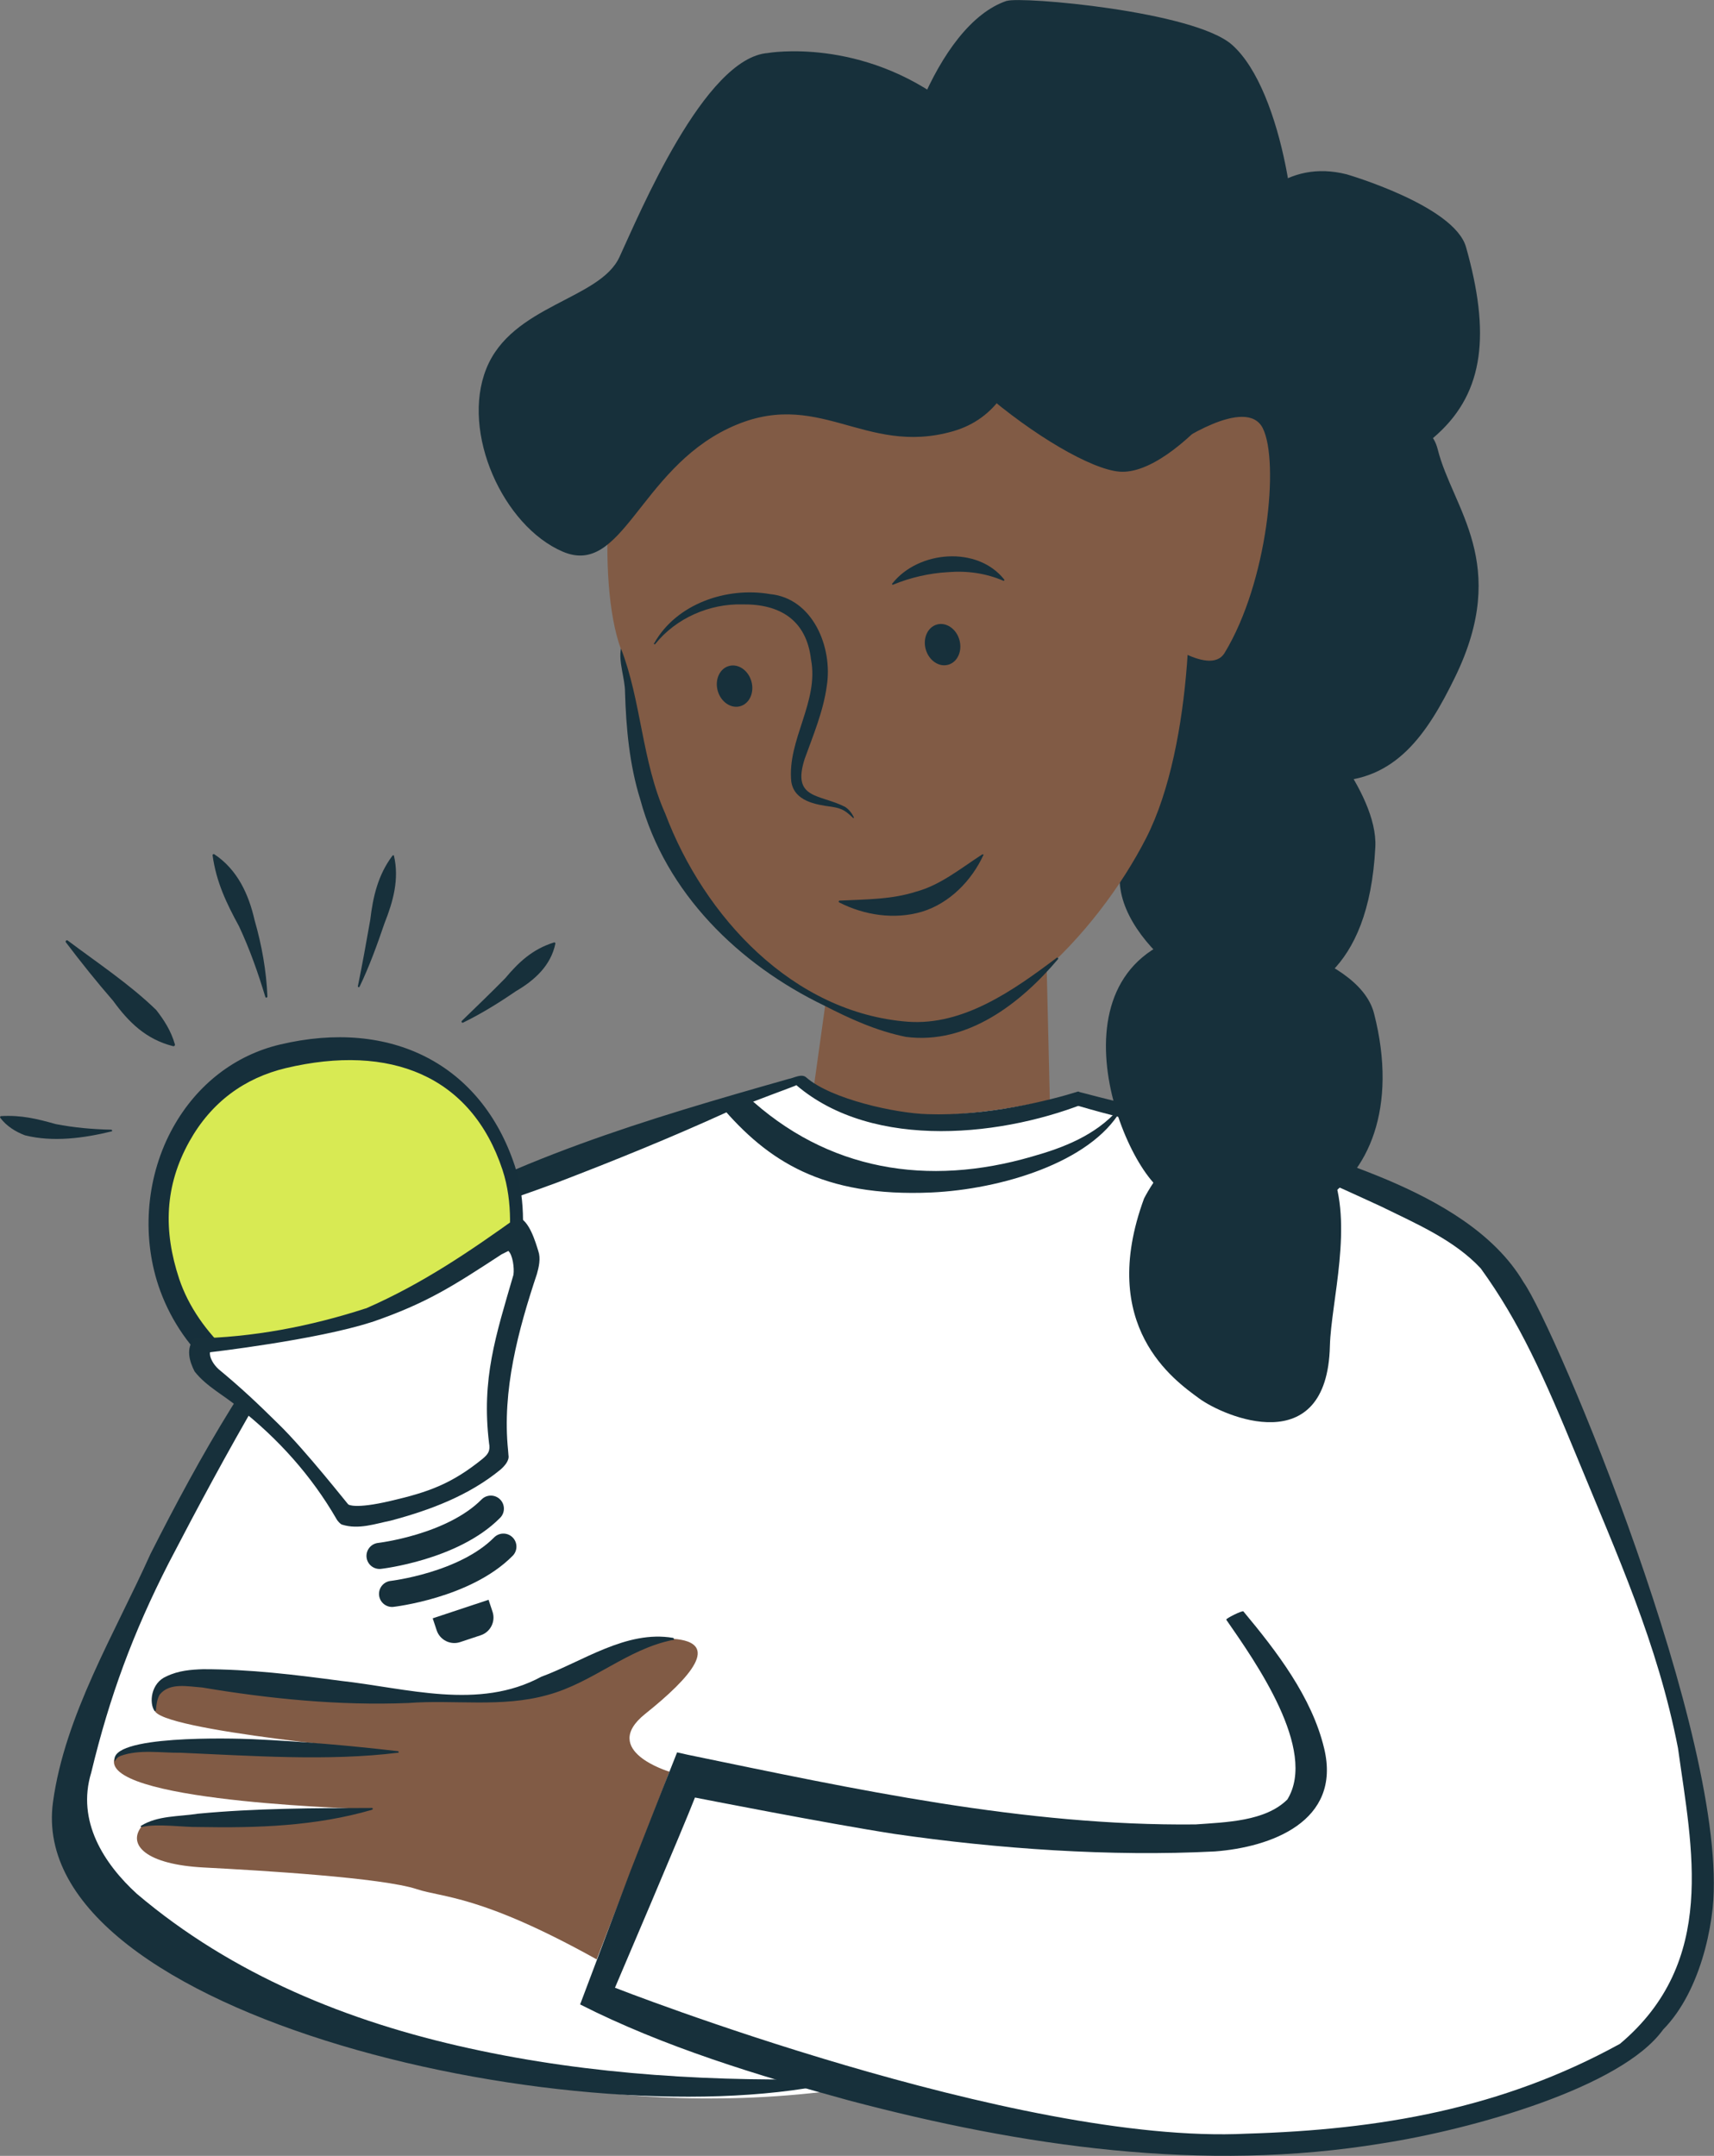
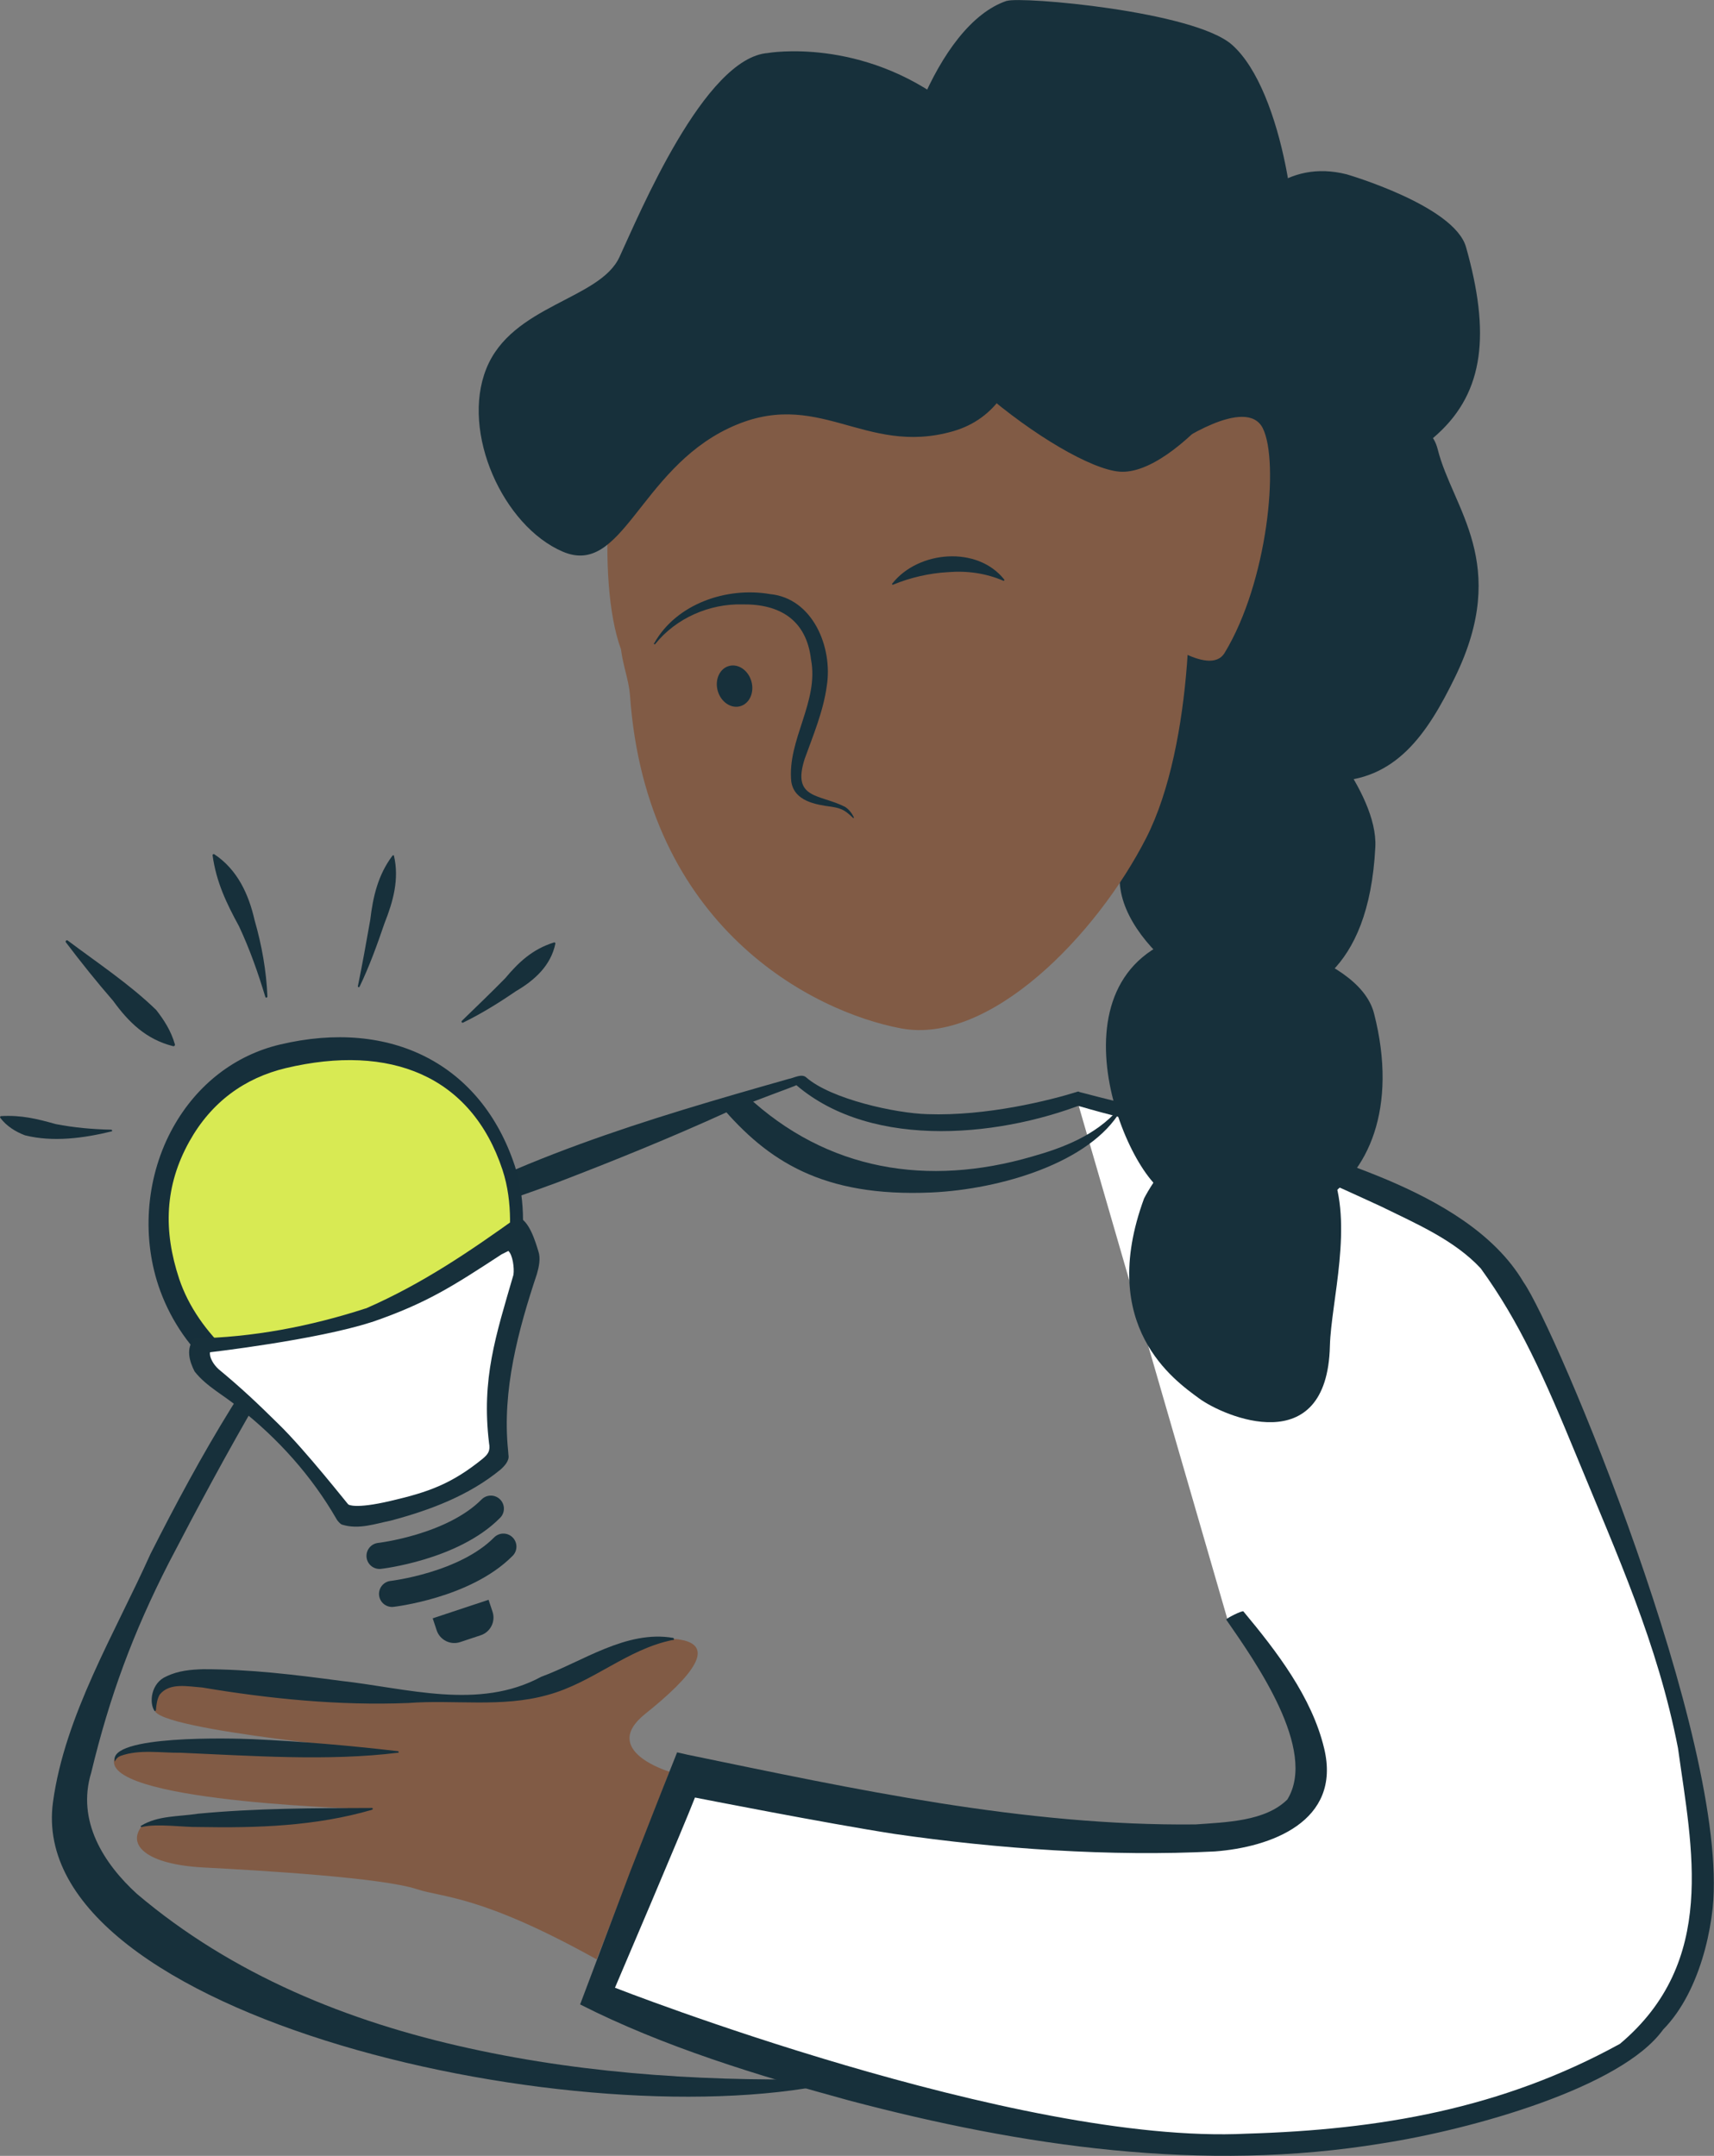
<svg xmlns="http://www.w3.org/2000/svg" id="Layer_1" viewBox="0 0 131.33 165.15">
  <rect x="0" y="0" width="131.33" height="165.15" fill="#808080" stroke="none" />
  <defs>
    <style>.cls-1{fill:#fff;}.cls-2{fill:#815b45;}.cls-3{fill:#d8ea53;}.cls-4{fill:#17303b;}.cls-5{fill:#162f3b;}.cls-6{fill:none;stroke:#17303b;stroke-linecap:round;stroke-miterlimit:10;stroke-width:2px;}</style>
  </defs>
-   <polygon class="cls-2" points="80.04 67.49 80.61 91.4 61.27 91.04 64.02 71.35 80.04 67.49" />
  <path class="cls-4" d="m100,54.73s5.6,5.85,5.38,10.16c-.5,9.82-5.49,11.56-8.78,12.16-3.29.6-12.13-5.59-10.64-10.96,1.49-5.38-.6-13.74,14.04-11.35Z" />
  <path class="cls-4" d="m100.48,34.4s8.54-4.53,9.68.02,5.58,8.73,1.33,17.45c-2.13,4.37-4.56,7.98-9.5,7.98-4.94,0-13.23.42-14.75-3.38s2.97-20.55,13.23-22.07Z" />
  <path class="cls-4" d="m103.17,13.35s8.26,2.39,9.16,5.58c1.86,6.58,1.4,11.06-2.18,14.32-3.58,3.26-14.59,10.21-17.85,8.91-3.26-1.3-5.65-10-3.37-13.26,2.28-3.26,5.12-17.83,14.24-15.55Z" />
  <path class="cls-2" d="m89.98,34.08s5.51-3.82,6.78-1.27.38,11.77-2.93,17.21c-1.19,1.95-5.55-1.53-5.55-1.53l1.7-14.41Z" />
  <path class="cls-2" d="m47.87,33.1c.94-7.54,4.48-10.93,6.01-12.25,2.97-2.54,18.98-10.84,27.88-4.9,0,0,8.48,4.24,8.9,11.02.42,6.78-.85,10.17,0,13.56.85,3.39.85,16.43-2.83,23.65-3.81,7.47-12,15.88-18.79,14.6-6.78-1.27-19.53-7.77-20.77-25.53-.08-1.1-.53-2.24-.69-3.51-2.01-5.51-.66-16.94.29-16.64Z" />
-   <path class="cls-4" d="m81.07,73.47c-2.83,3.36-6.94,6.58-11.66,5.96-2.27-.46-4.29-1.39-6.26-2.4-6.53-3.15-12.15-8.61-14.09-15.78-.83-2.65-1.09-5.5-1.17-8.24,0-1.03-.51-2.3-.31-3.33,1.56,4,1.6,8.65,3.39,12.64,2.98,7.9,9.77,15.27,18.59,15.95,4.26.31,8.09-2.4,11.41-4.9.06-.05.15.04.1.1h0Z" />
-   <path class="cls-4" d="m77.15.07c1.08-.36,14.35.78,17.26,3.37,3.98,3.54,5.45,15.13,4.52,18.32-1.6,5.45-8.82,14.73-13.16,14.37-4.33-.36-17.71-10.37-17.71-16.87,0-6.5,3.68-17.39,9.09-19.2Z" />
+   <path class="cls-4" d="m77.15.07c1.08-.36,14.35.78,17.26,3.37,3.98,3.54,5.45,15.13,4.52,18.32-1.6,5.45-8.82,14.73-13.16,14.37-4.33-.36-17.71-10.37-17.71-16.87,0-6.5,3.68-17.39,9.09-19.2" />
  <path class="cls-4" d="m58.84,4.06s7.16-1.26,13.91,3.99c3.11,2.42,8.47,6.84,7.17,10.1-1.3,3.26-.07,12.93-6.91,14.89-6.84,1.95-10.35-3.49-17.19-.23s-8.14,11.4-12.7,9.45c-4.56-1.95-7.82-9.12-5.86-14.01,1.95-4.89,8.68-5.28,10.2-8.55s6.51-15.31,11.4-15.64Z" />
-   <path class="cls-1" d="m61.51,82.73c-.37-.34-26.92,9.58-32.2,12.23S3.59,132.71,5.35,139.31c1.76,6.61,30.83,29.5,70.02,18.5l33.03-17.61-7.05-43.16-18.72-13.31s-7.22,2.11-13.65,1.64c-2.89-.21-5.63-.95-7.47-2.63Z" />
  <path class="cls-1" d="m82.43,83.94s28.37,8.41,31.54,12.75c7.6,10.42,25.12,51.14,11.29,60.22-14.09,9.25-46.81,11.9-79.39-4.84l6.61-16.73s43.69,9.84,46.95,2.24c2-4.66-5.39-13.57-5.39-13.57" />
  <path class="cls-4" d="m28.13,95.38c-3.62,3.12-5.74,7.7-8.28,11.69-2.43,4.16-4.71,8.41-6.93,12.68-2.72,5.33-4.52,10.18-5.93,16.04-1.14,3.72.98,6.99,3.5,9.29,7.31,6.2,16.19,9.8,25.46,11.83,9.34,2.06,19,2.6,28.67,2.32.11-.01.12.15.02.18-19.7,4.74-62.82-4.89-60.58-21.36.91-6.65,4.75-12.95,7.47-19.01,3.83-7.57,8.08-15.07,13.7-21.48.84-.88,1.69-1.8,2.82-2.36.04-.02.1,0,.12.04.02.05,0,.1-.04.12h0Z" />
  <path class="cls-2" d="m51.29,135.72s-5.39-1.6-1.85-4.43c3.54-2.83,5.84-5.49,2.12-5.75-3.72-.27-8.3,4.24-14.23,4.53-5.92.3-18.17-1.22-21.15-1.47-3.98-.34-4.51.8-4.34,2.39s18.63,3.22,18.63,3.22c0,0-21.57-2.48-21.74.71-.18,3.19,19.76,3.67,19.76,3.67,0,0-16.63.03-17.65,1.34-1.09,1.4.36,2.9,4.78,3.13,4.42.23,13.66.78,16.32,1.66,1.99.66,4.89.43,13.78,5.38l5.57-14.37Z" />
  <path class="cls-4" d="m28.5,138.64c-4.33,1.26-8.8,1.4-13.25,1.32-1.23.02-3.18-.28-4.35-.01,0,0-.05.01-.05.01-.05.02-.1-.06-.05-.09,1.28-.8,2.91-.7,4.36-.93,4.43-.42,8.89-.43,13.34-.44.08,0,.09.12,0,.13h0Z" />
  <path class="cls-4" d="m30.48,134.27c-5.36.66-11.25.23-16.63,0-1.53.02-3.16-.28-4.61.24-.2.08-.35.22-.44.44-.58-2.06,9.01-1.79,10.58-1.72,3.72.17,7.42.49,11.11.92.08,0,.07.14-.01.13h0Z" />
  <path class="cls-4" d="m51.55,125.63c-3.48.69-6.12,3.27-9.58,4.21-3.52.99-7.14.35-10.71.62-5.26.21-10.61-.32-15.77-1.19-1.14-.08-2.49-.39-3.25.54-.19.31-.26.74-.29,1.18,0,.05-.05.09-.1.09-.45-.63-.28-2.16.9-2.66.93-.45,1.89-.52,2.81-.55,3.6,0,7.02.42,10.54.89,5.08.56,10.57,2.28,15.37-.31,3.18-1.17,6.52-3.59,10.1-2.98.09.02.09.17-.01.18h0Z" />
  <path class="cls-4" d="m82.65,83.64c8.03,2.12,15.97,3.51,23.64,6.74,3.88,1.65,8.21,4.05,10.45,7.85,2.43,3.44,15.78,35.14,14.49,47.93-.43,3.98-2.17,9.14-6,10.88-.06.03-1.06-.51-1.12-.46,7.52-6.31,5.52-14.99,4.46-22.67-1.57-8.03-4.61-14.68-7.75-22.32-2.52-6.12-4.37-10.29-7.36-14.42-2.01-2.17-4.95-3.43-7.62-4.74-3.74-1.72-7.51-3.48-11.49-4.62-4.19-1.21-9.21-2.26-13.15-3.53-.11-.03,1.33-.67,1.44-.64h0Z" />
  <path class="cls-4" d="m127.42,155.49c-3.19,4.44-14.67,7.64-21.49,8.7-13.76,2.27-27.59.23-40.9-3.29-6.92-1.89-14.18-4.1-20.58-7.35,0,0,3.84-10.18,3.84-10.18.82-2.09,2.45-6.29,3.29-8.37,0,0,.3-.76.3-.76l.8.18c12.79,2.64,25.81,5.48,38.93,5.34,2.33-.17,5.34-.23,7.03-1.91,2.33-3.8-2.46-10.57-4.68-13.77-.08-.08,1.24-.73,1.31-.64,2.54,3.05,5.25,6.56,6.19,10.5,1.35,5.62-4.12,7.57-8.38,7.89-7.98.41-16.67-.2-24.53-1.34-5.24-.81-15.3-2.79-15.3-2.79-.8,2.09-6.13,14.57-6.13,14.57,0,0,30.8,12.07,48.4,11.18,10.17-.3,19.54-1.9,28.6-6.88.09-.06,3.3-1.09,3.3-1.09Z" />
  <path class="cls-4" d="m57.19,83.92c6.2,5.8,13.94,6.99,21.88,4.68,2.42-.68,4.86-1.62,6.63-3.62.05-.1.24-.02.18.08-2.35,4.02-9.24,6.05-14.51,6.29-8.37.37-12.57-2.45-16.13-6.62-.07-.09,1.86-.9,1.95-.81h0Z" />
  <path class="cls-4" d="m83.7,84.29c-6.63,2.78-16.76,3.9-22.68-1.16.03.03-3.45,1.27-5.31,2.06-4.28,1.95-8.62,3.71-13,5.39-4.4,1.63-8.86,3.06-13.36,4.45-.1.04-.19-.12-.09-.18,9.55-5.96,20.43-9.15,31.17-12.2.38-.06,1-.44,1.35-.11,1.9,1.66,6.86,2.75,9.29,2.81,4.53.16,9.35-1.05,11.53-1.73.1-.03.16.15.06.19l1.04.47Z" />
-   <path class="cls-4" d="m64.38,68.99c2.11-.1,3.94-.09,5.8-.68,1.86-.5,3.39-1.76,5.04-2.83.04-.03.11-.06.14,0-.9,1.97-2.59,3.71-4.71,4.36-2.12.63-4.43.27-6.35-.71-.08-.06-.02-.16.08-.14h0Z" />
  <path class="cls-4" d="m68.38,44.69c1.99-2.51,6.51-2.9,8.57-.29.03.04-.02.11-.07.09-1.33-.58-2.8-.78-4.24-.66-1.44.08-2.88.41-4.21.96-.07.03-.11-.07-.05-.11h0Z" />
-   <ellipse class="cls-4" cx="72.22" cy="49.38" rx="1.34" ry="1.6" transform="translate(-10.69 21.46) rotate(-15.75)" />
  <ellipse class="cls-4" cx="56.28" cy="52.56" rx="1.34" ry="1.6" transform="translate(-12.15 17.25) rotate(-15.75)" />
  <path class="cls-4" d="m50.13,49.27c1.7-3.02,5.54-4.33,8.87-3.76,3.29.32,4.82,4.09,4.35,7.03-.26,1.94-1.06,3.83-1.7,5.61-.98,3.09,1.13,2.66,3.1,3.66.31.2.53.5.67.79.01.03,0,.07-.03.08-.57-.53-.81-.75-1.68-.88-1.22-.16-2.85-.43-3.08-1.92-.33-3.19,2.14-6.12,1.51-9.37-.35-3-2.37-4.25-5.24-4.21-2.53-.07-5.1,1.05-6.69,3.03-.04.06-.14,0-.1-.07h0Z" />
  <path class="cls-3" d="m16.5,104.3c12.91,2.32,22.8-7.61,22.82-7.72.38-2.23.4-4.88-.35-7.13-2.45-7.39-9.01-10.94-17.41-8.94-7.58,1.8-11.39,10.44-8.94,17.83.79,2.37,2.15,4.39,3.88,5.97Z" />
  <path class="cls-5" d="m20.4,105.15c-1.29,0-2.62-.11-3.99-.35l-.14-.03-.11-.1c-1.84-1.68-3.23-3.82-4.02-6.18-1.32-3.97-.9-8.51,1.13-12.14,1.82-3.26,4.72-5.51,8.17-6.33,8.53-2.03,15.43,1.52,18,9.27.94,2.82.63,5.83.37,7.38-.08.43-2.2,2.16-3.63,3.16-3.06,2.14-8.79,5.33-15.77,5.33Zm-2.91-1.56c12.03,2.08,20.47-6.35,21.36-7.23.24-1.49.49-4.21-.35-6.75-2.39-7.21-8.61-9.68-16.59-7.79-3.18.76-5.72,2.61-7.4,5.62-1.89,3.39-2.01,6.82-.78,10.53.72,2.15,2.11,4.07,3.77,5.62Z" />
  <path class="cls-6" d="m29.08,119.19s5.58-.64,8.53-3.62" />
  <path class="cls-6" d="m30.04,122.1s5.58-.64,8.53-3.62" />
  <path class="cls-4" d="m33.41,123.2h4.51v.97c0,.78-.64,1.42-1.42,1.42h-1.67c-.78,0-1.42-.64-1.42-1.42v-.97h0Z" transform="translate(-37.38 17.58) rotate(-18.37)" />
  <path class="cls-4" d="m20.33,76.37c-.56-1.86-1.2-3.67-2.02-5.42-.95-1.74-1.74-3.38-2.02-5.42-.02-.07.07-.13.13-.09,1.78,1.18,2.64,3.08,3.09,5.06.55,1.91.9,3.88.98,5.84,0,.09-.13.12-.16.03h0Z" />
  <path class="cls-4" d="m27.42,75.55c.35-1.7.65-3.39.95-5.09.21-1.77.59-3.43,1.7-4.91.03-.03.07-.04.11-.02.43,1.81-.06,3.54-.72,5.2-.56,1.64-1.15,3.28-1.91,4.86-.03.07-.15.03-.13-.05h0Z" />
  <path class="cls-4" d="m35.38,78.21c1.12-1.09,2.24-2.16,3.32-3.26,1.04-1.24,2.1-2.24,3.74-2.75.05-.02.1.01.12.06-.35,1.72-1.61,2.84-3.03,3.67-1.3.89-2.64,1.72-4.05,2.41-.08.04-.16-.07-.09-.13h0Z" />
  <path class="cls-4" d="m8.55,86.67c-2.12.52-4.49.84-6.64.3-.71-.27-1.4-.69-1.89-1.34-.04-.05,0-.13.06-.13,1.56-.09,2.76.21,4.19.61,1.38.27,2.81.4,4.25.43.08,0,.1.12.02.14h0Z" />
  <path class="cls-4" d="m5.19,72.05c2.29,1.72,4.74,3.34,6.78,5.32.59.76,1.13,1.58,1.43,2.63.03.08-.06.17-.14.14-2.07-.52-3.41-1.84-4.59-3.47-1.26-1.45-2.46-2.95-3.62-4.48-.07-.09.05-.21.14-.14h0Z" />
  <path class="cls-1" d="m28.11,100.59c6.92-2.3,11.86-5.86,11.86-5.86,0,0,.63.12.9,1.52.27,1.4-2.97,6.78-2.08,15.36.08.8-3.11,2.75-5.88,3.67-2.76.92-6.31,1.7-6.7.99-4.39-7.9-10.32-10.24-10.94-11.53s-.18-1.76-.18-1.76c0,0,6.09-.1,13.01-2.4h0Z" />
  <path class="cls-4" d="m28.02,100.24c4.4-1.92,8.04-4.43,11.65-7.01.88.23,1.36,1.92,1.58,2.62.19.56.04,1.21-.11,1.74-1.44,4.32-2.68,8.93-2.21,13.51,0,0,.03.38.03.38.08.42-.32.84-.6,1.09-2.43,2-5.42,3.12-8.43,3.92-1.15.23-2.44.7-3.7.31-.14-.02-.41-.34-.45-.44-1.9-3.29-4.46-6.15-7.46-8.5-1.1-.95-2.49-1.62-3.41-2.8-.4-.78-.69-1.77-.02-2.53,4.45-.07,8.88-.92,13.13-2.3h0Zm.45,1.04c-4.23,1.37-12.38,2.31-12.38,2.31-.06.4.27.94.65,1.29,1.75,1.45,2.96,2.59,4.6,4.21,2.06,2,5.36,6.21,5.35,6.16,0,0,.46.38,3.23-.27,2.93-.68,4.69-1.31,7.06-3.23.43-.36.6-.61.49-1.21-.59-4.9.51-8.21,1.87-12.88.08-.52-.06-1.54-.39-1.83,0,0-.52.26-.52.26-3.75,2.45-5.74,3.74-9.94,5.19h0Z" />
  <path class="cls-4" d="m93.33,71.17s10.71,1.64,11.95,6.46c1.87,7.27-.48,12.37-4.1,14.42-3.62,2.04-8.33,1.7-11.95-.68-3.62-2.38-9.67-18.84,4.1-20.2Z" />
  <path class="cls-4" d="m87.66,91.81s2.94-5.86,6.05-3.95c3.11,1.91,6.54-2.32,8.28,1.77,1.74,4.08,0,10.09-.09,13.47-.21,8.84-8.15,5.41-10.03,4.02-1.88-1.38-7.81-5.51-4.21-15.31Z" />
</svg>